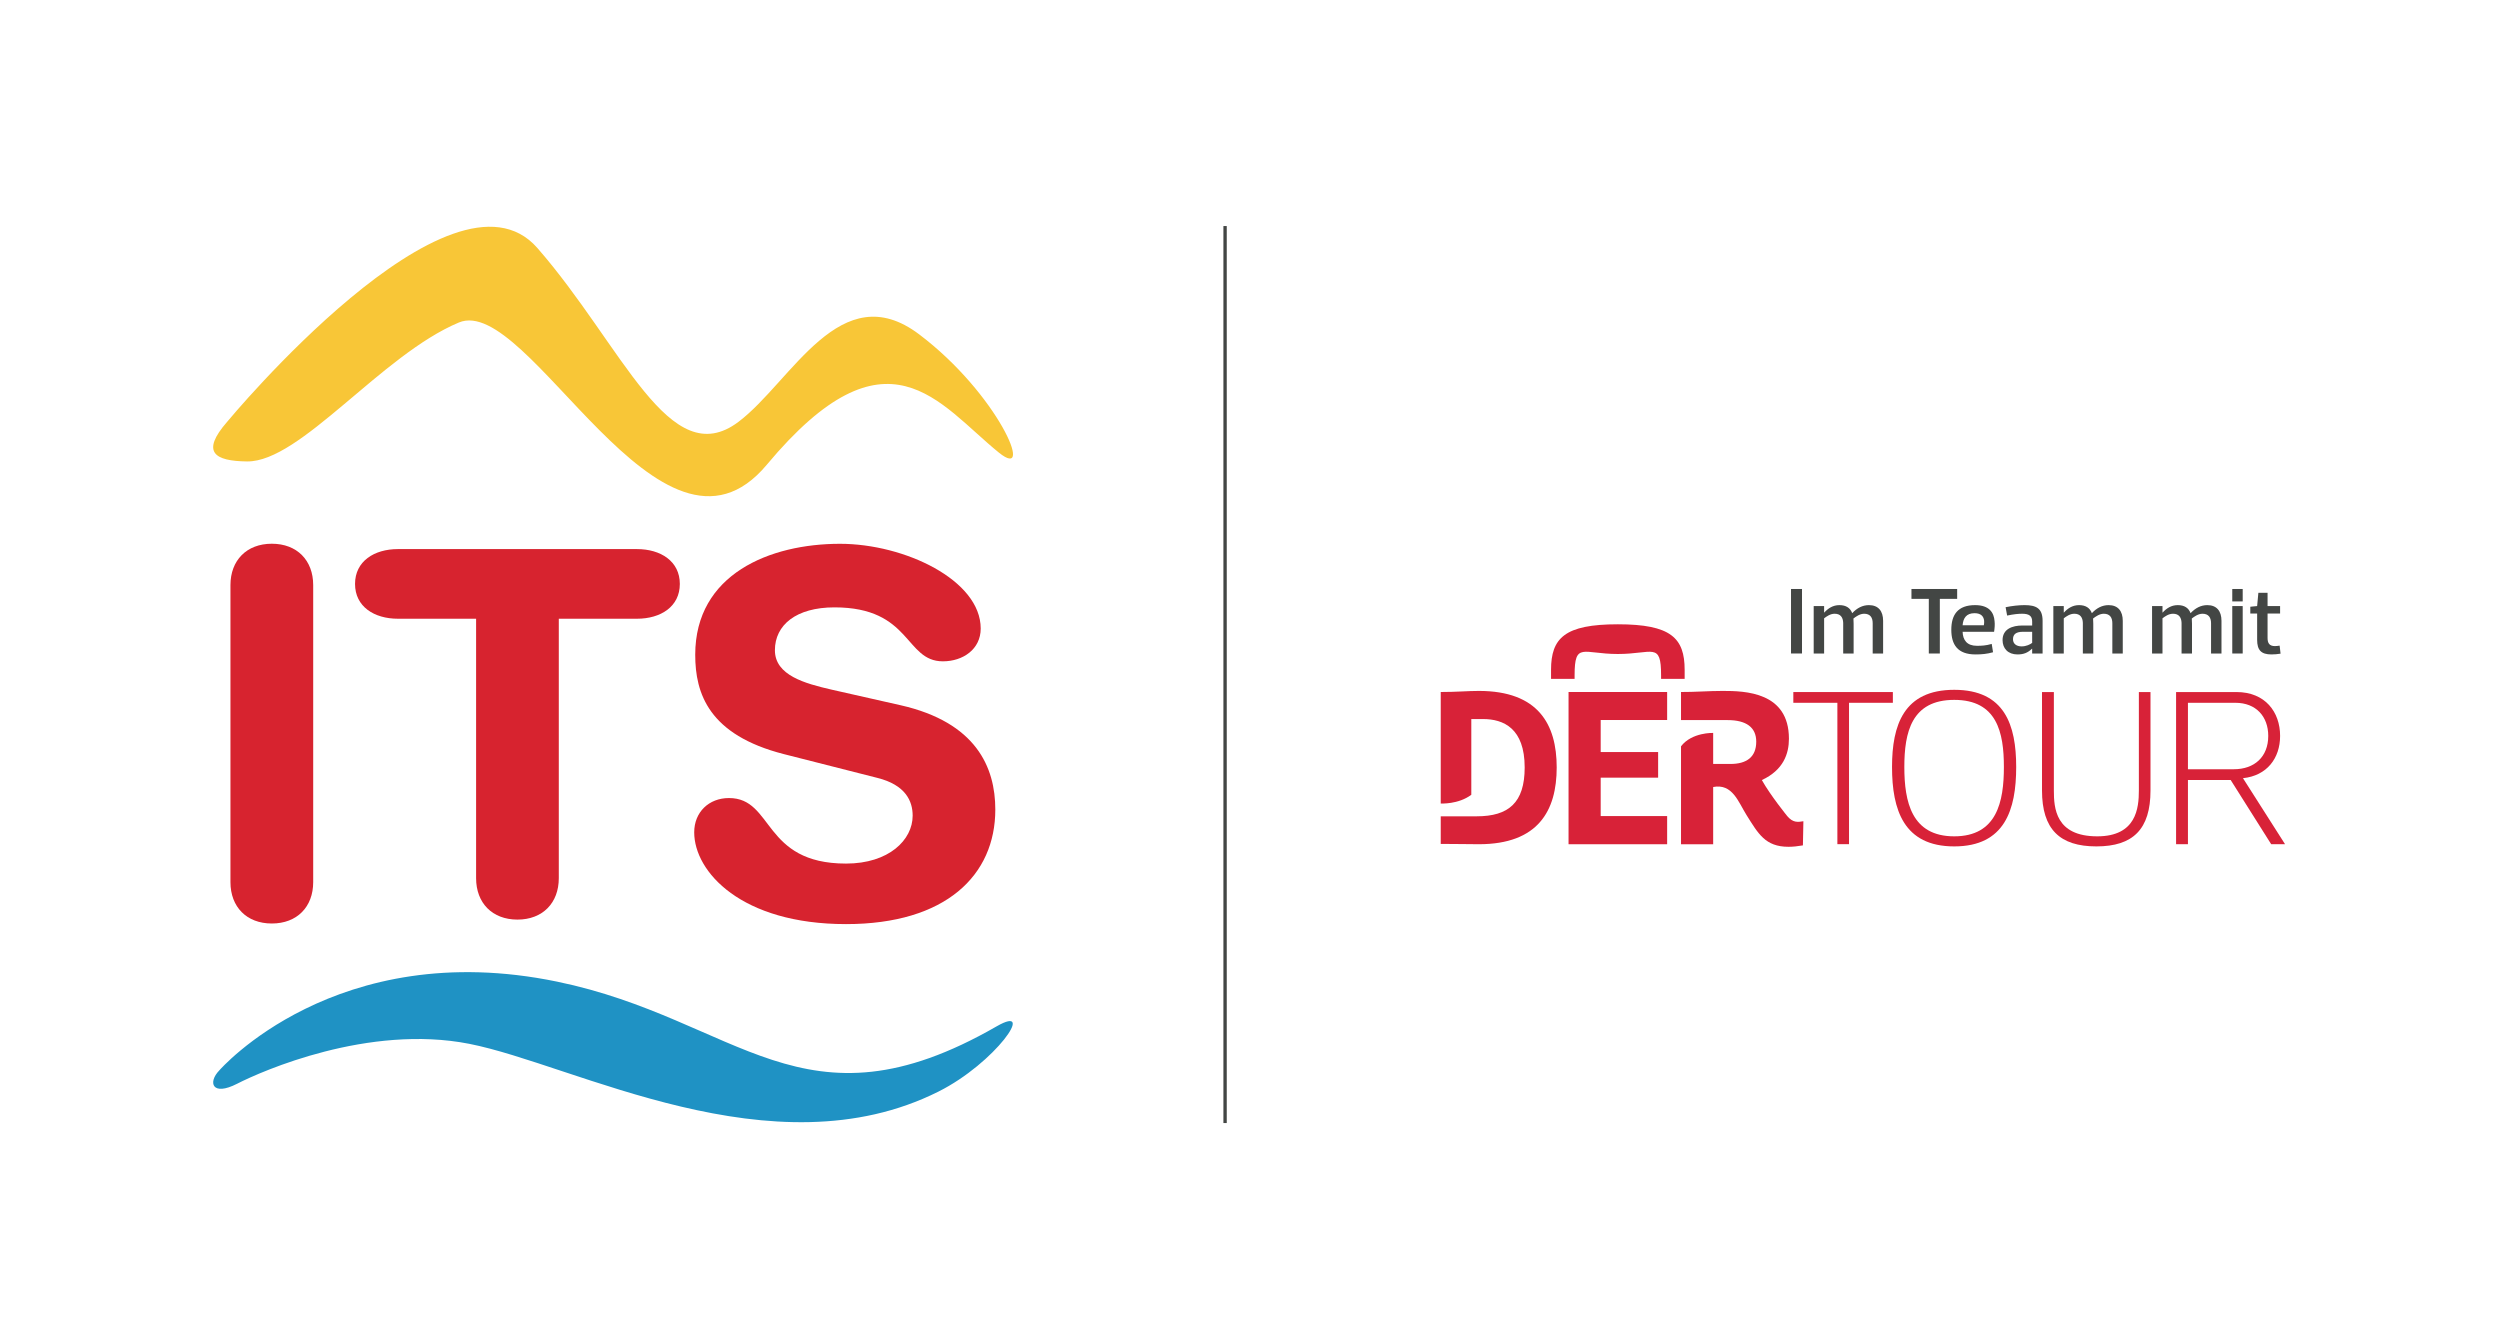
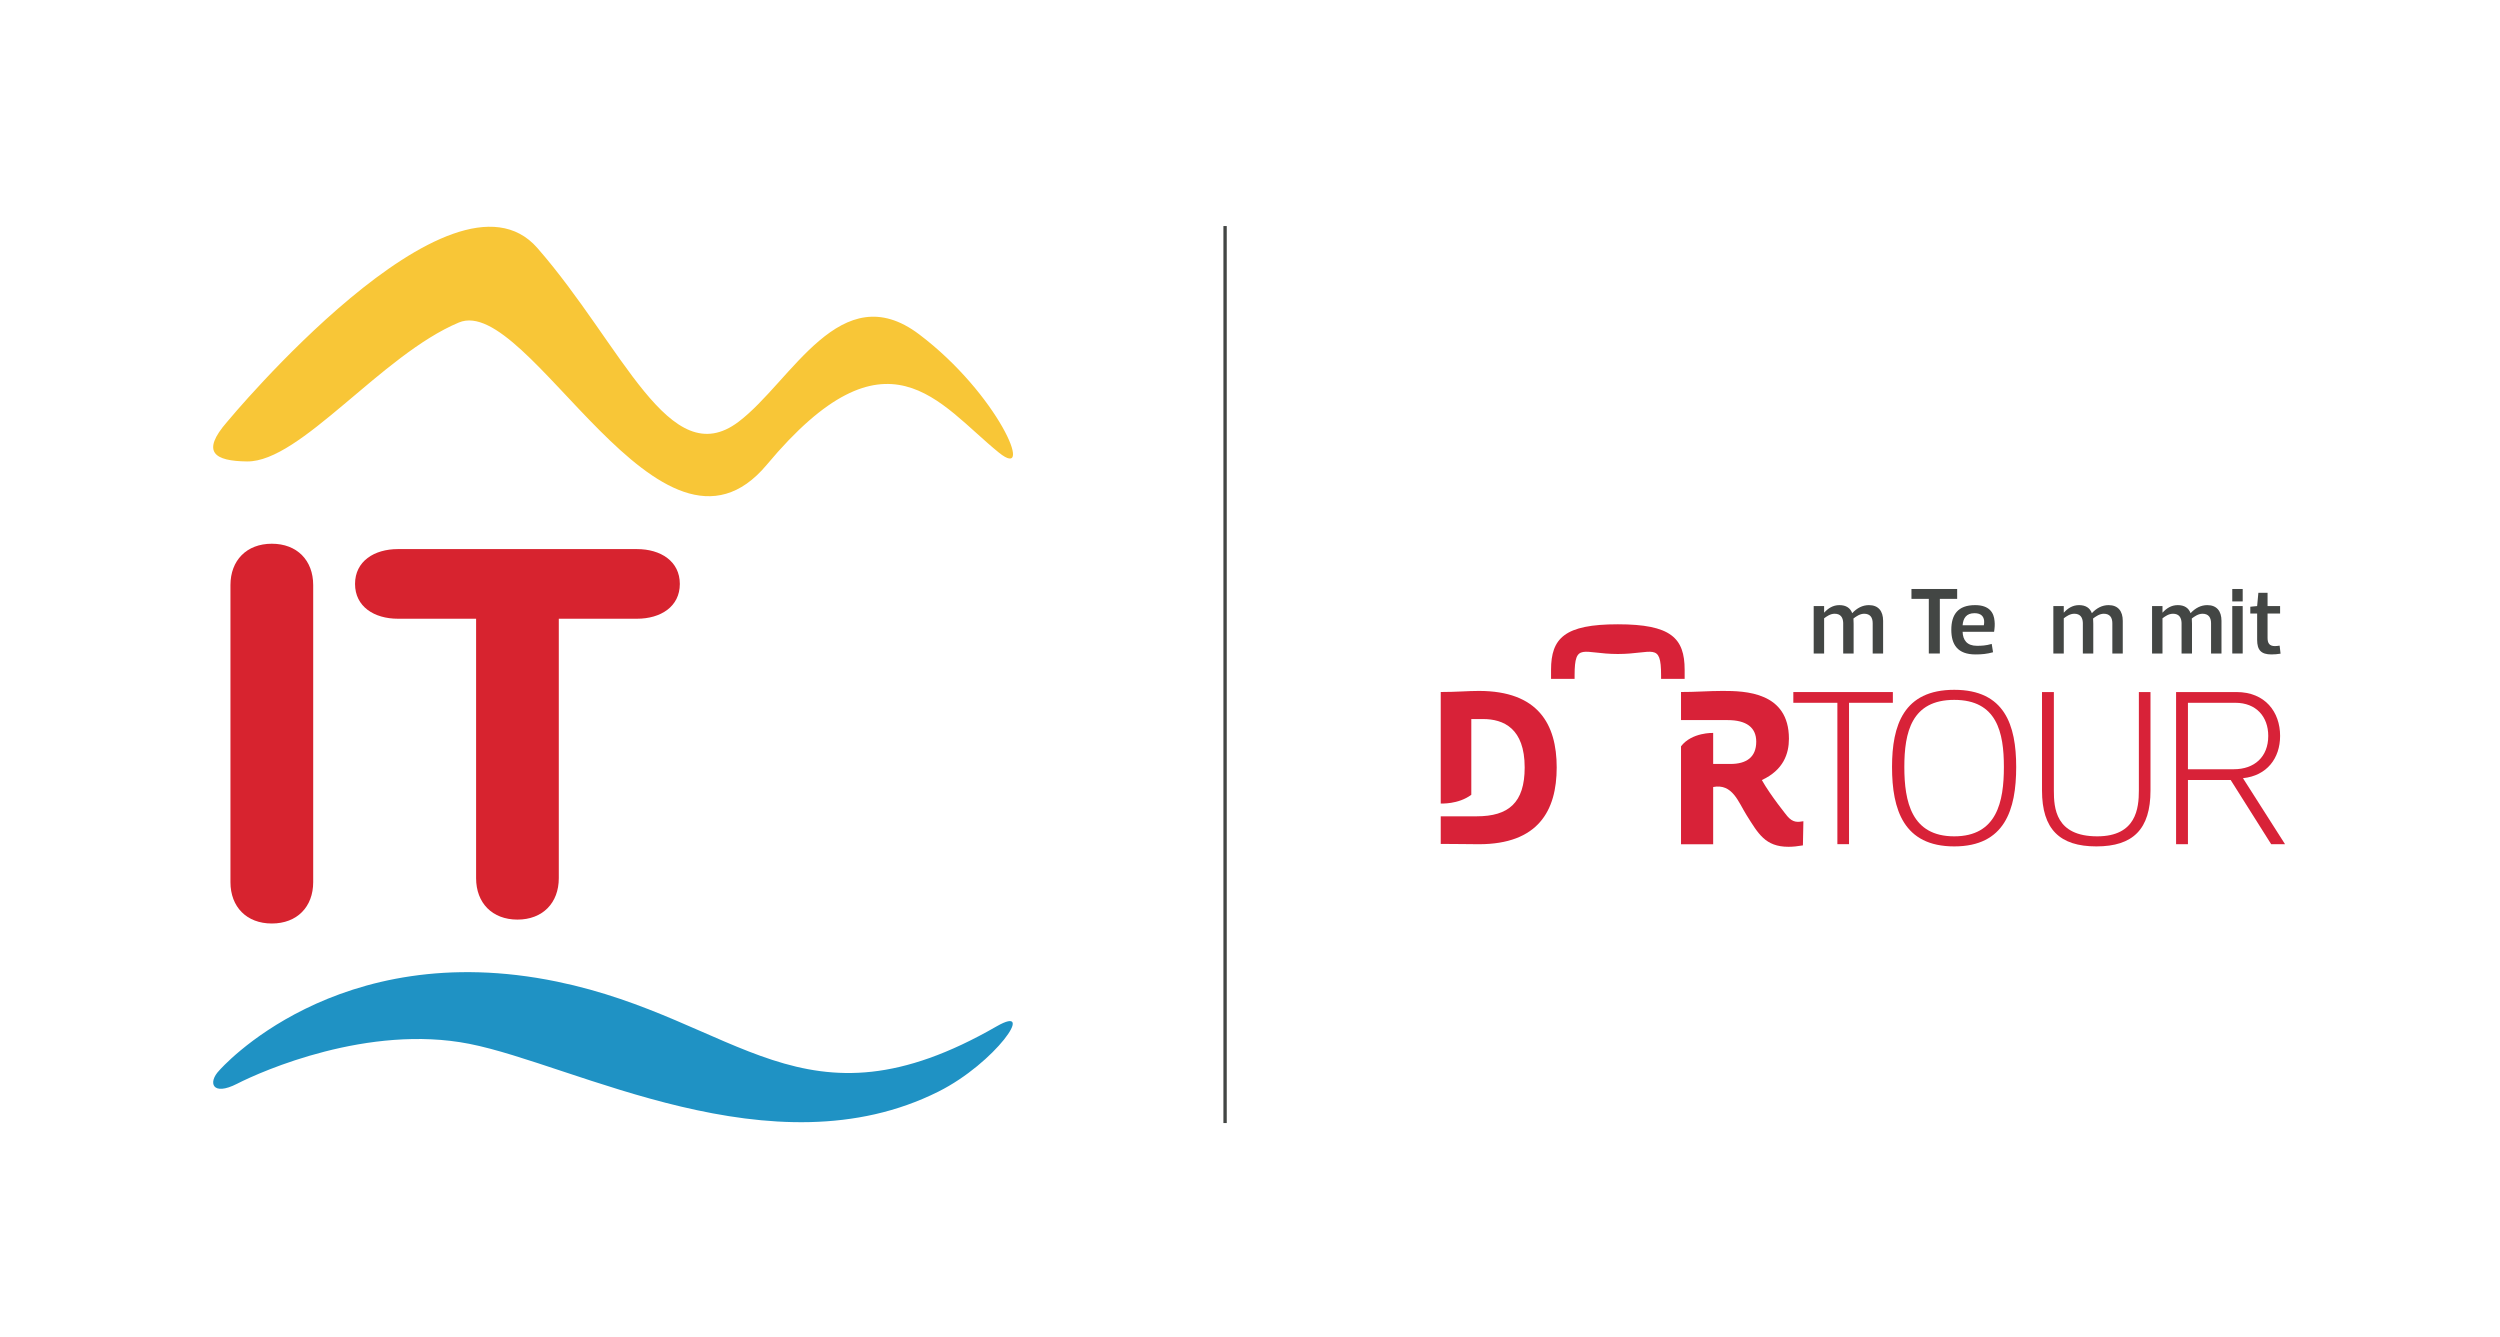
<svg xmlns="http://www.w3.org/2000/svg" width="187px" height="100px" viewBox="0 0 187 100" version="1.1">
  <title>ITS_Im Team mit_DERTOUR_3c_quer_Online</title>
  <g id="ITS_Im-Team-mit_DERTOUR_3c_quer_Online" stroke="none" stroke-width="1" fill="none" fill-rule="evenodd">
    <line x1="91.636" y1="16.908" x2="91.636" y2="84.004" id="Stroke-1" stroke="#434644" stroke-width="0.25" />
    <path d="M16.994,31.548 C16.994,31.548 33.807,11.235 40.195,18.55 C46.581,25.868 50.073,35.462 55.245,31.548 C59.22,28.542 62.867,20.561 68.753,25.009 C74.642,29.454 77.466,36.079 74.716,33.855 C70.216,30.21 66.376,23.963 57.357,34.761 C49.441,44.235 39.551,21.934 34.324,24.123 C28.521,26.552 22.483,34.561 18.479,34.516 C16.062,34.488 14.992,33.842 16.994,31.548" id="Fill-2" fill="#F8C637" />
    <path d="M16.403,80.067 C16.403,80.067 25.119,70.003 41.668,73.426 C55.277,76.238 60.044,85.12 74.551,76.769 C77.577,75.03 74.445,79.519 70.202,81.648 C57.791,87.87 42.985,79.627 35.096,78.077 C27.571,76.598 19.605,80.106 17.737,81.064 C15.865,82.024 15.533,80.964 16.403,80.067" id="Fill-3" fill="#1F92C4" />
    <path d="M17.238,43.764 C17.238,41.917 18.446,40.671 20.333,40.671 C22.22,40.671 23.427,41.917 23.427,43.764 L23.427,65.985 C23.427,67.834 22.22,69.078 20.333,69.078 C18.446,69.078 17.238,67.834 17.238,65.985 L17.238,43.764" id="Fill-4" fill="#D7232F" />
    <path d="M35.612,46.281 L29.764,46.281 C27.991,46.281 26.557,45.378 26.557,43.678 C26.557,41.981 27.991,41.072 29.764,41.072 L47.648,41.072 C49.417,41.072 50.851,41.981 50.851,43.678 C50.851,45.378 49.417,46.281 47.648,46.281 L41.798,46.281 L41.798,65.687 C41.798,67.541 40.592,68.786 38.706,68.786 C36.817,68.786 35.612,67.541 35.612,65.687 L35.612,46.281" id="Fill-5" fill="#D7232F" />
-     <path d="M67.358,52.75 C73.017,54.033 74.449,57.391 74.449,60.557 C74.449,65.463 70.757,69.123 63.281,69.123 C55.435,69.123 51.927,65.201 51.927,62.258 C51.927,60.75 53.021,59.694 54.529,59.694 C57.889,59.694 57.02,64.596 63.281,64.596 C66.492,64.596 68.267,62.824 68.267,61.011 C68.267,59.919 67.735,58.712 65.623,58.185 L58.643,56.41 C53.021,54.975 52.003,51.883 52.003,48.977 C52.003,42.941 57.588,40.676 62.832,40.676 C67.661,40.676 73.357,43.393 73.357,47.014 C73.357,48.562 72.034,49.467 70.528,49.467 C67.661,49.467 68.187,45.431 62.417,45.431 C59.551,45.431 57.963,46.75 57.963,48.638 C57.963,50.523 60.229,51.128 62.187,51.581 L67.358,52.75" id="Fill-6" fill="#D7232F" />
    <path d="M110.618,51.681 C109.802,51.681 108.961,51.762 107.767,51.762 L107.767,60.102 C107.767,60.102 109.075,60.183 110.054,59.449 L110.054,53.785 L110.93,53.785 C112.459,53.785 114.046,54.471 114.046,57.408 C114.046,60.047 112.84,61.06 110.457,61.06 L107.767,61.06 L107.767,63.124 C108.961,63.124 109.802,63.148 110.618,63.148 C115.051,63.148 116.441,60.644 116.441,57.405 C116.441,54.165 115.051,51.681 110.618,51.681" id="Fill-7" fill="#D82238" />
    <path d="M133.69,61.049 C133.69,61.049 132.428,59.498 131.786,58.348 C133.406,57.598 133.812,56.374 133.812,55.255 C133.812,51.75 130.519,51.681 128.854,51.681 C127.845,51.681 126.731,51.768 125.74,51.762 L125.74,53.863 L129.223,53.863 C130.627,53.863 131.367,54.411 131.367,55.476 C131.367,56.637 130.636,57.144 129.438,57.144 L128.145,57.144 L128.145,54.823 C128.145,54.823 126.552,54.764 125.74,55.823 L125.74,63.149 L128.145,63.149 L128.145,58.868 C129.592,58.591 130.02,59.98 130.646,60.976 C131.514,62.352 132.037,63.34 133.78,63.34 C134.097,63.34 134.453,63.306 134.858,63.235 L134.894,61.429 C134.465,61.499 134.114,61.547 133.69,61.049" id="Fill-8" fill="#D82238" />
    <path d="M117.78,50.518 C117.78,47.985 118.401,48.919 121.015,48.919 C123.628,48.919 124.249,47.985 124.249,50.518 L124.249,50.78 L126.012,50.78 L126.012,50.109 C126.012,47.723 124.987,46.697 121.015,46.697 C117.042,46.697 116.018,47.723 116.018,50.109 L116.018,50.78 L117.78,50.78 L117.78,50.518" id="Fill-9" fill="#D82238" />
-     <polyline id="Fill-10" fill="#D82238" points="117.327 63.149 124.702 63.149 124.702 61.042 119.731 61.042 119.731 58.169 124.028 58.169 124.028 56.253 119.731 56.253 119.731 53.857 124.702 53.857 124.702 51.762 117.327 51.762 117.327 63.149" />
    <polyline id="Fill-11" fill="#D82238" points="138.307 52.569 138.307 63.144 137.436 63.144 137.436 52.569 134.141 52.569 134.141 51.765 141.586 51.765 141.586 52.569 138.307 52.569" />
    <path d="M142.444,57.371 C142.444,59.965 142.98,62.558 146.176,62.558 C149.372,62.558 149.891,59.965 149.891,57.371 C149.891,54.778 149.372,52.351 146.176,52.351 C142.98,52.351 142.444,54.778 142.444,57.371 Z M141.524,57.371 C141.524,54.242 142.395,51.598 146.176,51.598 C149.958,51.598 150.811,54.242 150.811,57.371 C150.811,60.567 149.958,63.311 146.176,63.311 C142.395,63.311 141.524,60.567 141.524,57.371 L141.524,57.371 Z" id="Fill-12" fill="#D82238" />
    <path d="M159.987,59.128 L159.987,51.765 L160.857,51.765 L160.857,59.128 C160.857,62.023 159.553,63.311 156.809,63.311 C154.064,63.311 152.742,62.023 152.742,59.128 L152.742,51.765 L153.629,51.765 L153.629,59.128 C153.629,60.434 153.746,62.558 156.875,62.558 C159.804,62.558 159.987,60.434 159.987,59.128" id="Fill-13" fill="#D82238" />
    <path d="M163.658,57.539 L167.089,57.539 C168.628,57.539 169.665,56.618 169.665,55.046 C169.665,53.606 168.762,52.569 167.205,52.569 L163.658,52.569 L163.658,57.539 Z M169.883,63.144 L166.854,58.342 L163.658,58.342 L163.658,63.144 L162.771,63.144 L162.771,51.765 L167.289,51.765 C169.431,51.765 170.552,53.255 170.552,55.046 C170.552,56.719 169.564,58.024 167.774,58.208 L170.92,63.144 L169.883,63.144 L169.883,63.144 Z" id="Fill-14" fill="#D82238" />
-     <polygon id="Fill-15" fill="#434644" points="133.968 48.881 134.79 48.881 134.79 44.056 133.968 44.056" />
    <path d="M136.444,48.882 L135.664,48.882 L135.664,45.334 L136.444,45.334 L136.444,45.816 L136.459,45.816 C136.742,45.504 137.104,45.263 137.587,45.263 C138.084,45.263 138.403,45.476 138.545,45.866 C138.899,45.483 139.318,45.263 139.794,45.263 C140.503,45.263 140.857,45.71 140.857,46.44 L140.857,48.882 L140.077,48.882 L140.077,46.618 C140.077,46.185 139.886,45.908 139.438,45.908 C139.119,45.908 138.836,46.114 138.637,46.264 C138.645,46.377 138.651,46.512 138.651,46.653 L138.651,48.882 L137.871,48.882 L137.871,46.59 C137.856,46.179 137.672,45.908 137.232,45.908 C136.906,45.908 136.636,46.107 136.444,46.249 L136.444,48.882" id="Fill-16" fill="#434644" />
    <polyline id="Fill-17" fill="#434644" points="145.099 44.795 145.099 48.882 144.275 48.882 144.275 44.795 142.977 44.795 142.977 44.056 146.396 44.056 146.396 44.795 145.099 44.795" />
    <path d="M146.803,46.768 L148.392,46.768 C148.413,46.653 148.421,46.547 148.413,46.44 C148.385,46.121 148.193,45.866 147.696,45.866 C147.079,45.866 146.846,46.242 146.803,46.768 Z M146.803,47.257 C146.824,47.881 147.129,48.306 147.874,48.306 C148.2,48.306 148.548,48.293 148.981,48.165 L149.08,48.789 C148.619,48.917 148.228,48.952 147.768,48.952 C146.427,48.952 145.958,48.215 145.958,47.107 C145.958,46.001 146.427,45.263 147.739,45.263 C148.817,45.263 149.145,45.845 149.193,46.455 C149.223,46.703 149.201,46.98 149.158,47.257 L146.803,47.257 L146.803,47.257 Z" id="Fill-18" fill="#434644" />
-     <path d="M152.006,47.257 L151.324,47.257 C150.785,47.257 150.572,47.455 150.572,47.817 C150.572,48.158 150.835,48.35 151.218,48.35 C151.565,48.35 151.864,48.2 152.006,48.087 L152.006,47.257 Z M150.133,46.044 L150.02,45.419 C150.509,45.319 151.02,45.263 151.431,45.263 C152.311,45.263 152.786,45.504 152.786,46.44 L152.786,48.882 L152.006,48.882 L152.006,48.526 C151.999,48.526 151.999,48.526 151.991,48.526 C151.672,48.832 151.36,48.952 150.906,48.952 C150.196,48.952 149.792,48.498 149.792,47.881 C149.792,47.051 150.516,46.788 151.282,46.788 L152.006,46.788 L152.006,46.49 C152.006,46.072 151.778,45.908 151.254,45.908 C150.977,45.908 150.65,45.937 150.133,46.044 L150.133,46.044 Z" id="Fill-19" fill="#434644" />
    <path d="M154.37,48.882 L153.59,48.882 L153.59,45.334 L154.37,45.334 L154.37,45.816 L154.385,45.816 C154.668,45.504 155.03,45.263 155.513,45.263 C156.01,45.263 156.329,45.476 156.471,45.866 C156.825,45.483 157.244,45.263 157.72,45.263 C158.429,45.263 158.783,45.71 158.783,46.44 L158.783,48.882 L158.003,48.882 L158.003,46.618 C158.003,46.185 157.811,45.908 157.364,45.908 C157.045,45.908 156.762,46.114 156.562,46.264 C156.57,46.377 156.577,46.512 156.577,46.653 L156.577,48.882 L155.797,48.882 L155.797,46.59 C155.782,46.179 155.598,45.908 155.158,45.908 C154.832,45.908 154.561,46.107 154.37,46.249 L154.37,48.882" id="Fill-20" fill="#434644" />
    <path d="M161.754,48.882 L160.974,48.882 L160.974,45.334 L161.754,45.334 L161.754,45.816 L161.769,45.816 C162.052,45.504 162.414,45.263 162.896,45.263 C163.394,45.263 163.713,45.476 163.854,45.866 C164.209,45.483 164.628,45.263 165.103,45.263 C165.812,45.263 166.167,45.71 166.167,46.44 L166.167,48.882 L165.387,48.882 L165.387,46.618 C165.387,46.185 165.195,45.908 164.748,45.908 C164.429,45.908 164.145,46.114 163.946,46.264 C163.954,46.377 163.961,46.512 163.961,46.653 L163.961,48.882 L163.181,48.882 L163.181,46.59 C163.166,46.179 162.981,45.908 162.542,45.908 C162.215,45.908 161.945,46.107 161.754,46.249 L161.754,48.882" id="Fill-21" fill="#434644" />
    <path d="M166.974,48.882 L167.754,48.882 L167.754,45.334 L166.974,45.334 L166.974,48.882 Z M166.974,44.986 L167.754,44.986 L167.754,44.056 L166.974,44.056 L166.974,44.986 Z" id="Fill-22" fill="#434644" />
    <path d="M168.834,45.894 L168.323,45.894 L168.323,45.384 L168.834,45.334 L168.926,44.341 L169.614,44.341 L169.614,45.334 L170.551,45.334 L170.551,45.894 L169.614,45.894 L169.614,47.725 C169.614,48.115 169.756,48.328 170.168,48.328 C170.267,48.328 170.373,48.314 170.516,48.293 L170.586,48.895 C170.395,48.931 170.082,48.952 169.905,48.952 C169.139,48.952 168.834,48.633 168.834,47.86 L168.834,45.894" id="Fill-23" fill="#434644" />
  </g>
</svg>